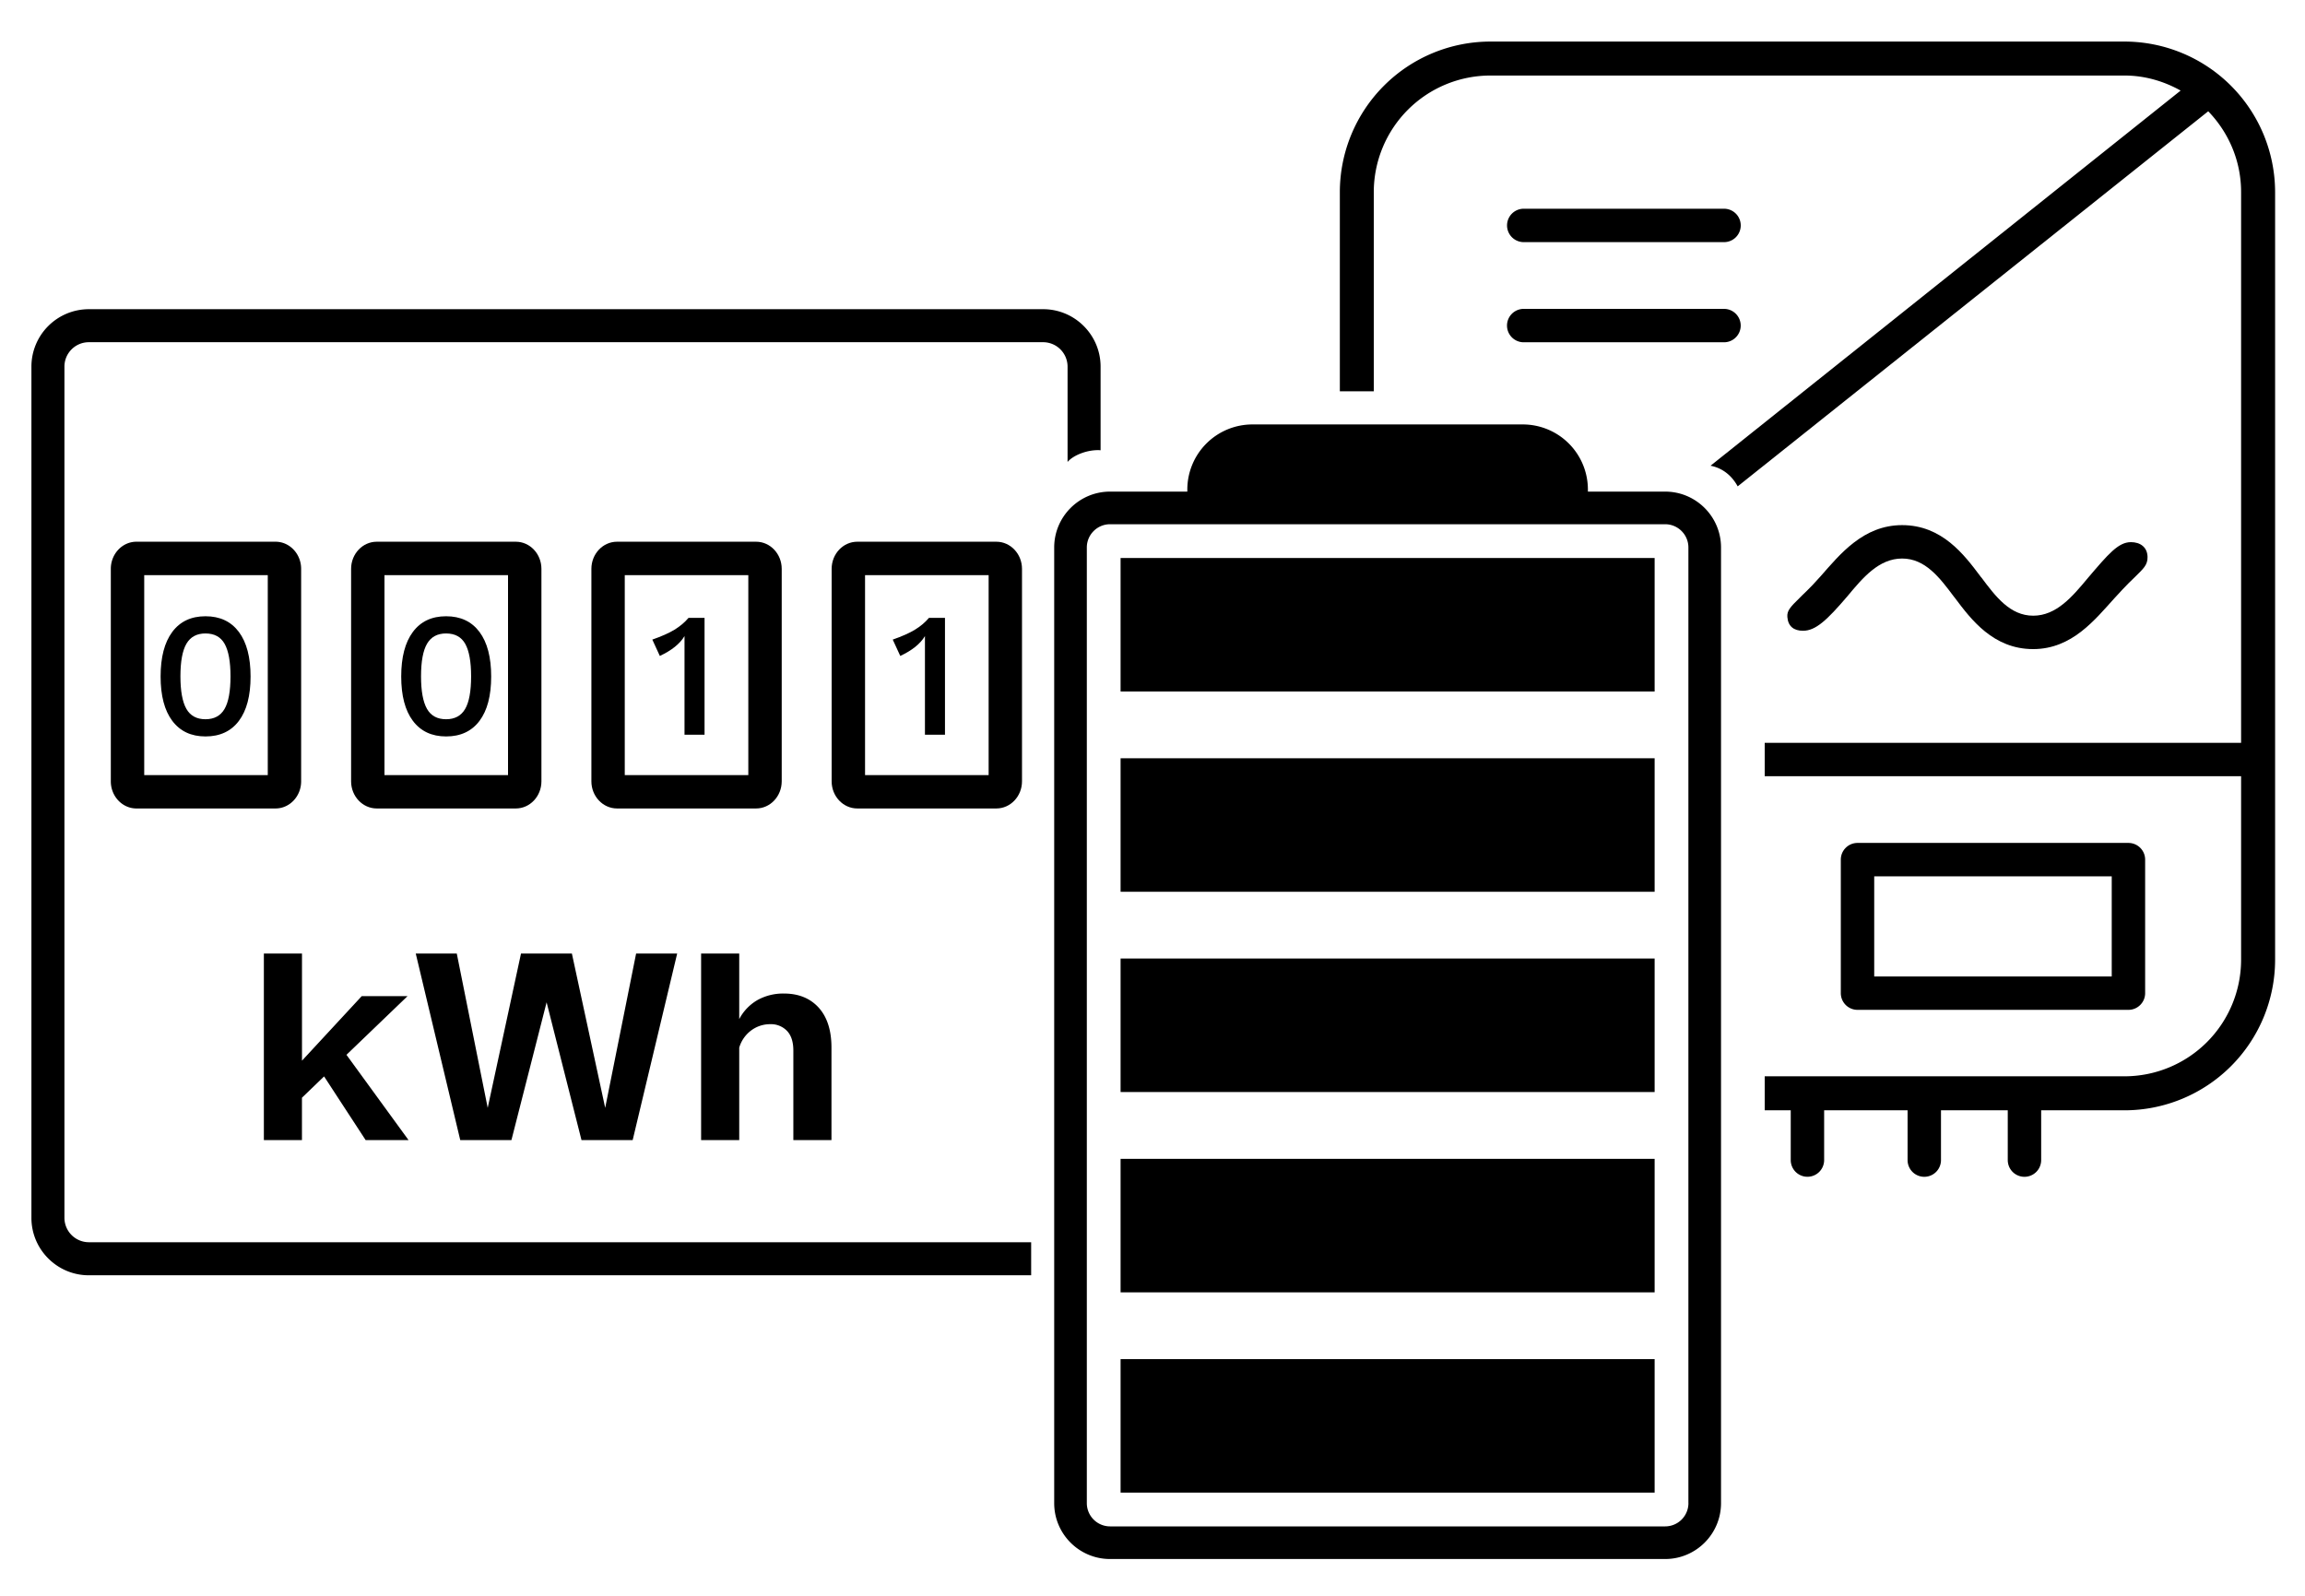
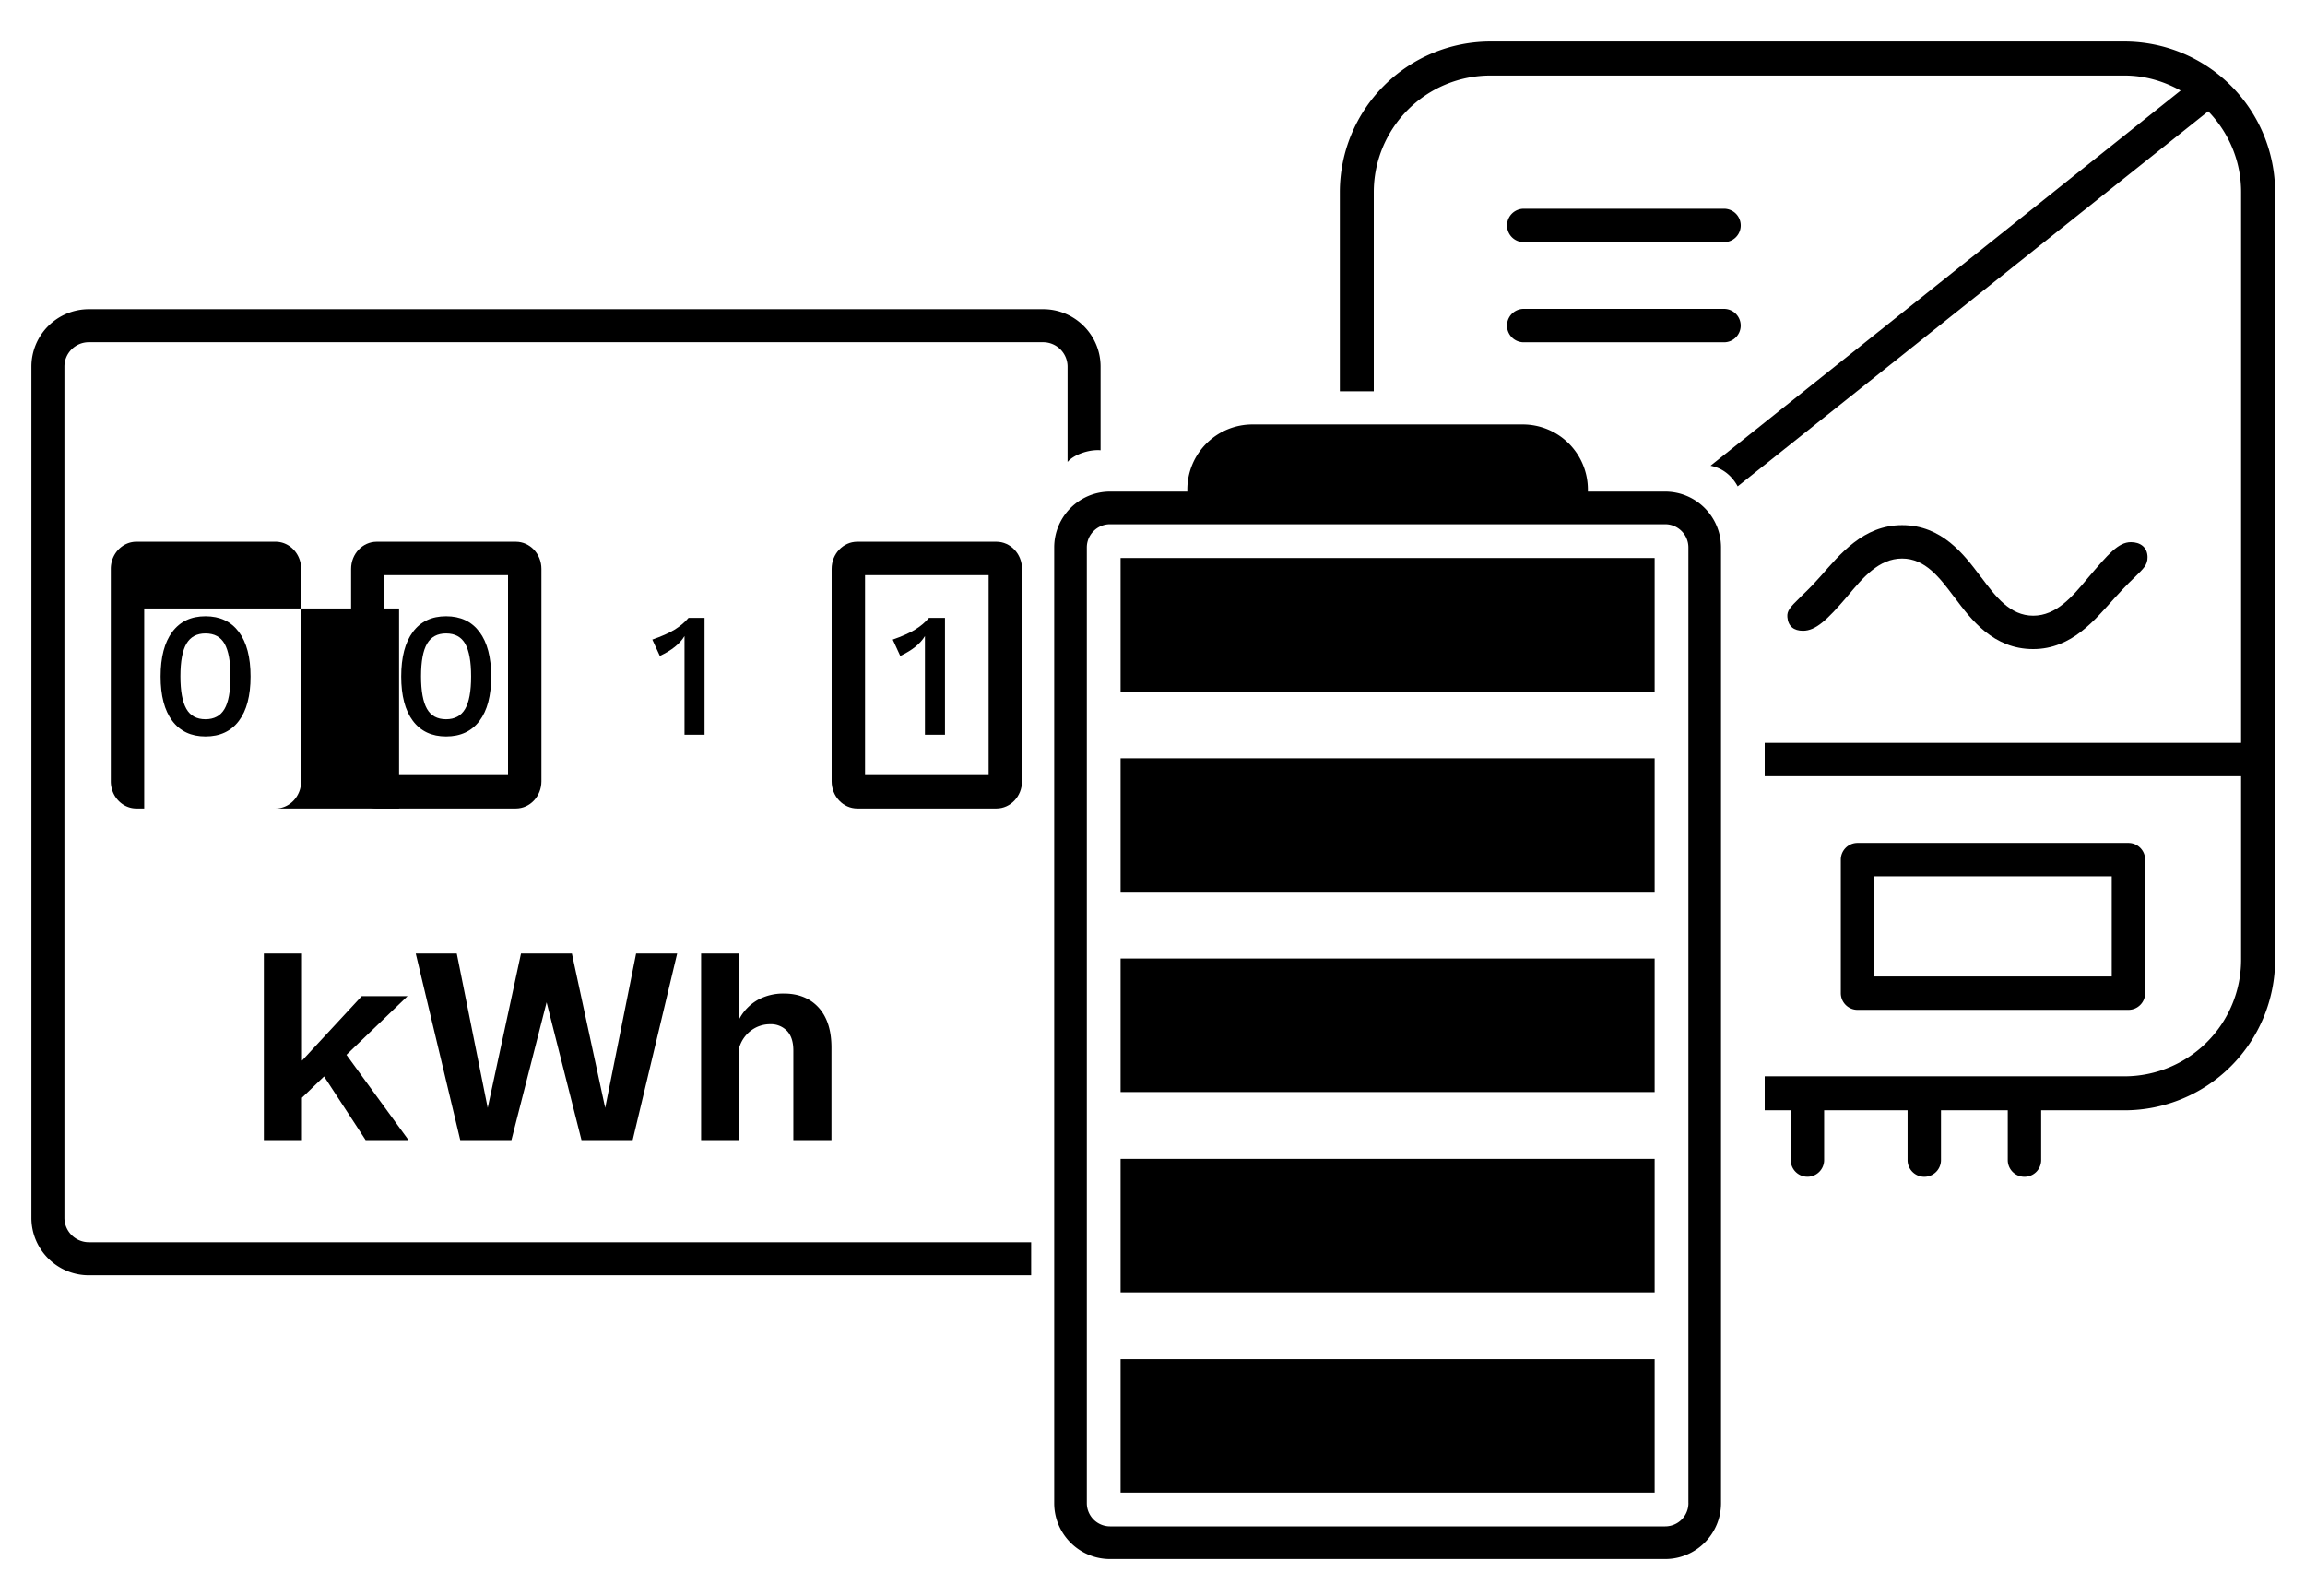
<svg xmlns="http://www.w3.org/2000/svg" id="Icon/36x36/CustomIcon" viewBox="0 0 65 45">
  <g fill="currentColor">
-     <path d="M9.139 30.354l-.624.601v1.195H7.441v-5.261h1.075v3.021l1.684-1.819h1.292L9.77 29.745l1.751 2.405h-1.21l-1.172-1.796zM19.096 26.889l-1.255 5.261h-1.443l-.984-3.886-.992 3.886h-1.443l-1.255-5.261h1.157l.872 4.352.939-4.352h1.435l.939 4.352.872-4.352h1.158zM23.087 28.415c.24.266.36.642.36 1.127v2.608h-1.075v-2.525c0-.245-.06-.431-.18-.556a.628.628 0 0 0-.473-.188.893.893 0 0 0-.526.169.933.933 0 0 0-.347.492v2.608h-1.075v-5.261h1.075v1.849a1.33 1.33 0 0 1 .527-.544 1.49 1.49 0 0 1 .729-.177c.416-.001.744.133.985.398zM7.77 22.798H3.847c-.398 0-.722-.343-.722-.765v-5.992c0-.422.324-.765.722-.765H7.77c.398 0 .722.343.722.765v5.992c0 .422-.324.765-.722.765zm-3.703-.941h3.484v-5.639H4.067v5.639zm3.703-5.64h.009-.009z" fill="currentColor" />
+     <path d="M9.139 30.354l-.624.601v1.195H7.441v-5.261h1.075v3.021l1.684-1.819h1.292L9.77 29.745l1.751 2.405h-1.21l-1.172-1.796zM19.096 26.889l-1.255 5.261h-1.443l-.984-3.886-.992 3.886h-1.443l-1.255-5.261h1.157l.872 4.352.939-4.352h1.435l.939 4.352.872-4.352h1.158zM23.087 28.415c.24.266.36.642.36 1.127v2.608h-1.075v-2.525c0-.245-.06-.431-.18-.556a.628.628 0 0 0-.473-.188.893.893 0 0 0-.526.169.933.933 0 0 0-.347.492v2.608h-1.075v-5.261h1.075v1.849a1.33 1.33 0 0 1 .527-.544 1.49 1.49 0 0 1 .729-.177c.416-.001.744.133.985.398zM7.77 22.798H3.847c-.398 0-.722-.343-.722-.765v-5.992c0-.422.324-.765.722-.765H7.77c.398 0 .722.343.722.765v5.992c0 .422-.324.765-.722.765zh3.484v-5.639H4.067v5.639zm3.703-5.64h.009-.009z" fill="currentColor" />
    <path d="M6.736 17.82c.22.295.33.714.33 1.257s-.11.96-.33 1.252c-.22.292-.534.438-.941.438-.405 0-.717-.147-.937-.44-.22-.293-.329-.71-.329-1.25 0-.543.109-.962.329-1.257.22-.295.532-.442.937-.442.407 0 .721.148.941.442zm-1.478.332c-.113.193-.17.5-.17.92 0 .414.056.719.167.916.111.196.291.294.539.294.245 0 .424-.096.536-.287.113-.191.17-.499.17-.922 0-.414-.055-.719-.165-.916-.11-.196-.29-.294-.541-.294-.244 0-.423.096-.536.289z" fill="currentColor" />
    <g>
      <path d="M14.546 22.798h-3.922c-.398 0-.723-.343-.723-.765v-5.992c0-.422.324-.765.723-.765h3.922c.398 0 .722.343.722.765v5.992c0 .422-.324.765-.722.765zm-3.704-.941h3.484v-5.639h-3.484v5.639zm3.704-5.64h.009-.009z" fill="currentColor" />
      <path d="M13.521 17.82c.22.295.33.714.33 1.257s-.11.96-.33 1.252c-.22.292-.534.438-.941.438-.405 0-.717-.147-.937-.44-.22-.293-.329-.71-.329-1.25 0-.543.109-.962.329-1.257.22-.295.532-.442.937-.442.407 0 .721.148.941.442zm-1.478.332c-.113.193-.17.5-.17.92 0 .414.056.719.167.916.111.196.291.294.539.294.245 0 .424-.096.536-.287.113-.191.17-.499.17-.922 0-.414-.055-.719-.165-.916-.11-.196-.29-.294-.541-.294-.244 0-.423.096-.536.289z" fill="currentColor" />
    </g>
    <g>
-       <path d="M21.322 22.798H17.4c-.398 0-.723-.343-.723-.765v-5.992c0-.422.324-.765.723-.765h3.922c.398 0 .722.343.722.765v5.992c-.001.422-.324.765-.722.765zm-3.704-.941h3.484v-5.639h-3.484v5.639zm3.704-5.64h.009-.009z" fill="currentColor" />
      <path d="M19.868 17.425v3.294h-.565v-2.782c-.129.216-.36.403-.696.56l-.212-.461c.26-.091.469-.183.624-.278s.288-.205.397-.334h.452z" fill="currentColor" />
    </g>
    <g>
      <path d="M28.097 22.798h-3.922c-.398 0-.723-.343-.723-.765v-5.992c0-.422.324-.765.723-.765h3.922c.398 0 .723.343.723.765v5.992c0 .422-.325.765-.723.765zm-3.703-.941h3.485v-5.639h-3.485v5.639zm3.703-5.64h.009-.009z" fill="currentColor" />
      <path d="M26.648 17.425v3.294h-.565v-2.782c-.129.216-.36.403-.696.56l-.212-.461c.26-.091.469-.183.624-.278.155-.094.288-.205.397-.334h.452z" fill="currentColor" />
    </g>
    <g fill="currentColor">
      <path d="M50.844 17.787c.357 0 .675-.298 1.251-.972.436-.524.888-1.065 1.544-1.065.653 0 1.06.542 1.454 1.067l.017.023c.004.005.009.007.013.011l.004.009c.457.609 1.084 1.444 2.207 1.444 1.098 0 1.747-.835 2.3-1.443.345-.379.494-.518.583-.602.224-.224.347-.324.343-.554-.005-.278-.208-.417-.468-.417-.357 0-.638.335-1.213 1.009-.436.524-.888 1.065-1.544 1.065-.653 0-1.06-.543-1.454-1.068l-.017-.022c-.004-.005-.009-.007-.013-.011-.002-.003-.002-.007-.005-.01-.457-.609-1.083-1.443-2.207-1.443-1.098 0-1.756.827-2.3 1.443-.336.381-.506.517-.583.602-.281.273-.368.374-.353.548.021.26.181.386.441.386z" />
      <path d="M59.912 1.172H42.027a4.249 4.249 0 0 0-4.244 4.244v5.619h.957V5.416a3.29 3.29 0 0 1 3.287-3.286h17.884c.576 0 1.111.162 1.582.424L48.236 13.133c.328.063.595.268.766.582L62.271 3.138c.572.592.927 1.393.927 2.278v15.531H49.764v.941h13.434v5.177a3.29 3.29 0 0 1-3.287 3.286H49.764v.958h.734v1.404a.471.471 0 0 0 .942 0V31.31h2.353v1.404a.471.471 0 0 0 .942 0V31.31h1.883v1.404a.471.471 0 0 0 .942 0V31.31h2.353a4.249 4.249 0 0 0 4.244-4.244V5.416a4.251 4.251 0 0 0-4.245-4.244z" />
      <path d="M52.381 28.477h7.64c.26 0 .471-.211.471-.471v-3.765a.471.471 0 0 0-.471-.471h-7.64a.471.471 0 0 0-.471.471v3.765a.471.471 0 0 0 .471.471zm.471-3.765h6.698v2.824h-6.698v-2.824zM42.969 6.828h5.648a.47.47 0 1 0 0-.942h-5.648a.47.47 0 1 0 0 .942zM49.087 9.181a.471.471 0 0 0-.471-.471h-5.648a.471.471 0 0 0 0 .942h5.648c.26 0 .471-.211.471-.471zM2.505 35.03a.69.69 0 0 1-.688-.688V10.338c0-.379.308-.688.688-.688h26.912a.69.69 0 0 1 .688.688v2.689c.172-.204.598-.358.931-.33v-2.359c0-.892-.726-1.619-1.619-1.619H2.505a1.62 1.62 0 0 0-1.619 1.619v24.005c0 .892.726 1.619 1.619 1.619h26.573v-.932H2.505z" />
    </g>
    <g fill="currentColor">
      <path d="M46.957 13.863h-2.179v-.058a1.836 1.836 0 0 0-1.836-1.836h-7.624a1.836 1.836 0 0 0-1.836 1.836v.058h-2.179c-.868 0-1.575.706-1.575 1.575v26.95c0 .869.706 1.575 1.575 1.575h15.654c.868 0 1.575-.706 1.575-1.575v-26.95c0-.869-.706-1.575-1.575-1.575zm.656 28.525a.656.656 0 0 1-.655.655H31.303a.656.656 0 0 1-.655-.655v-26.95c0-.361.294-.655.655-.655h15.654c.361 0 .655.294.655.655v26.95z" />
      <path d="M31.6 15.735h15.06V19.5H31.6zM31.6 21.382h15.06v3.765H31.6zM31.6 27.03h15.06v3.765H31.6zM31.6 32.678h15.06v3.765H31.6zM31.6 38.325h15.06v3.765H31.6z" />
    </g>
  </g>
</svg>